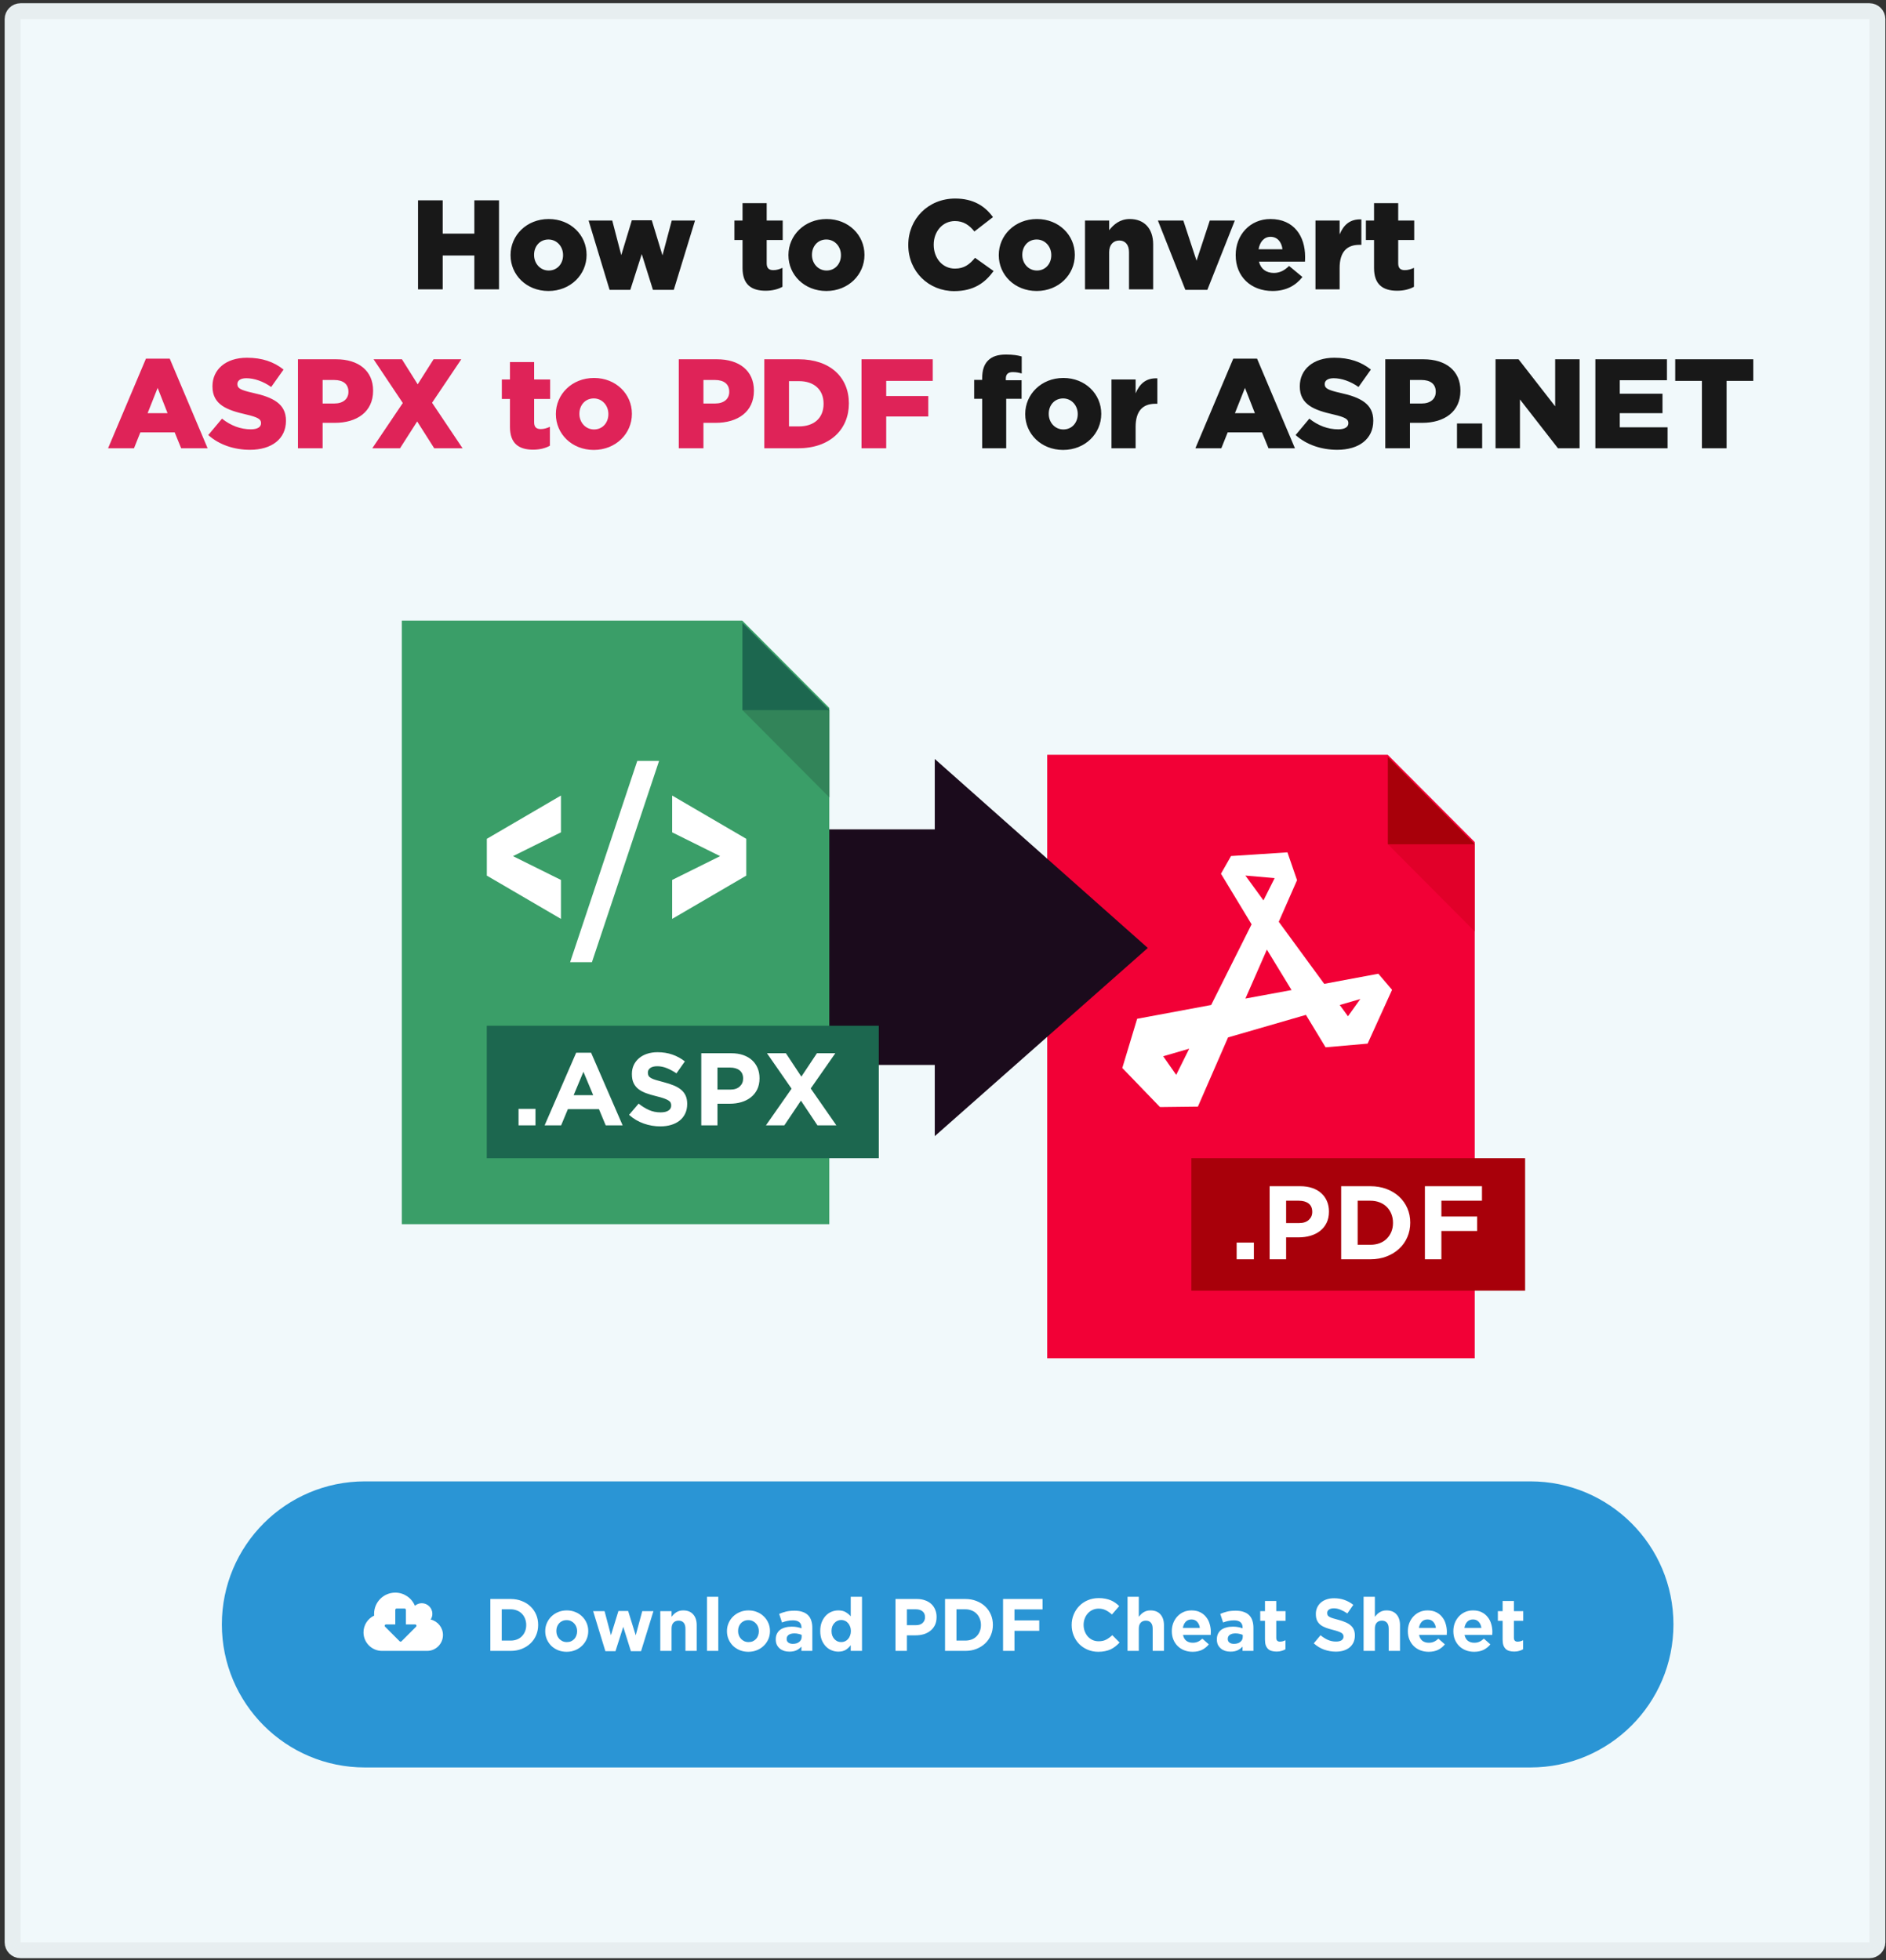
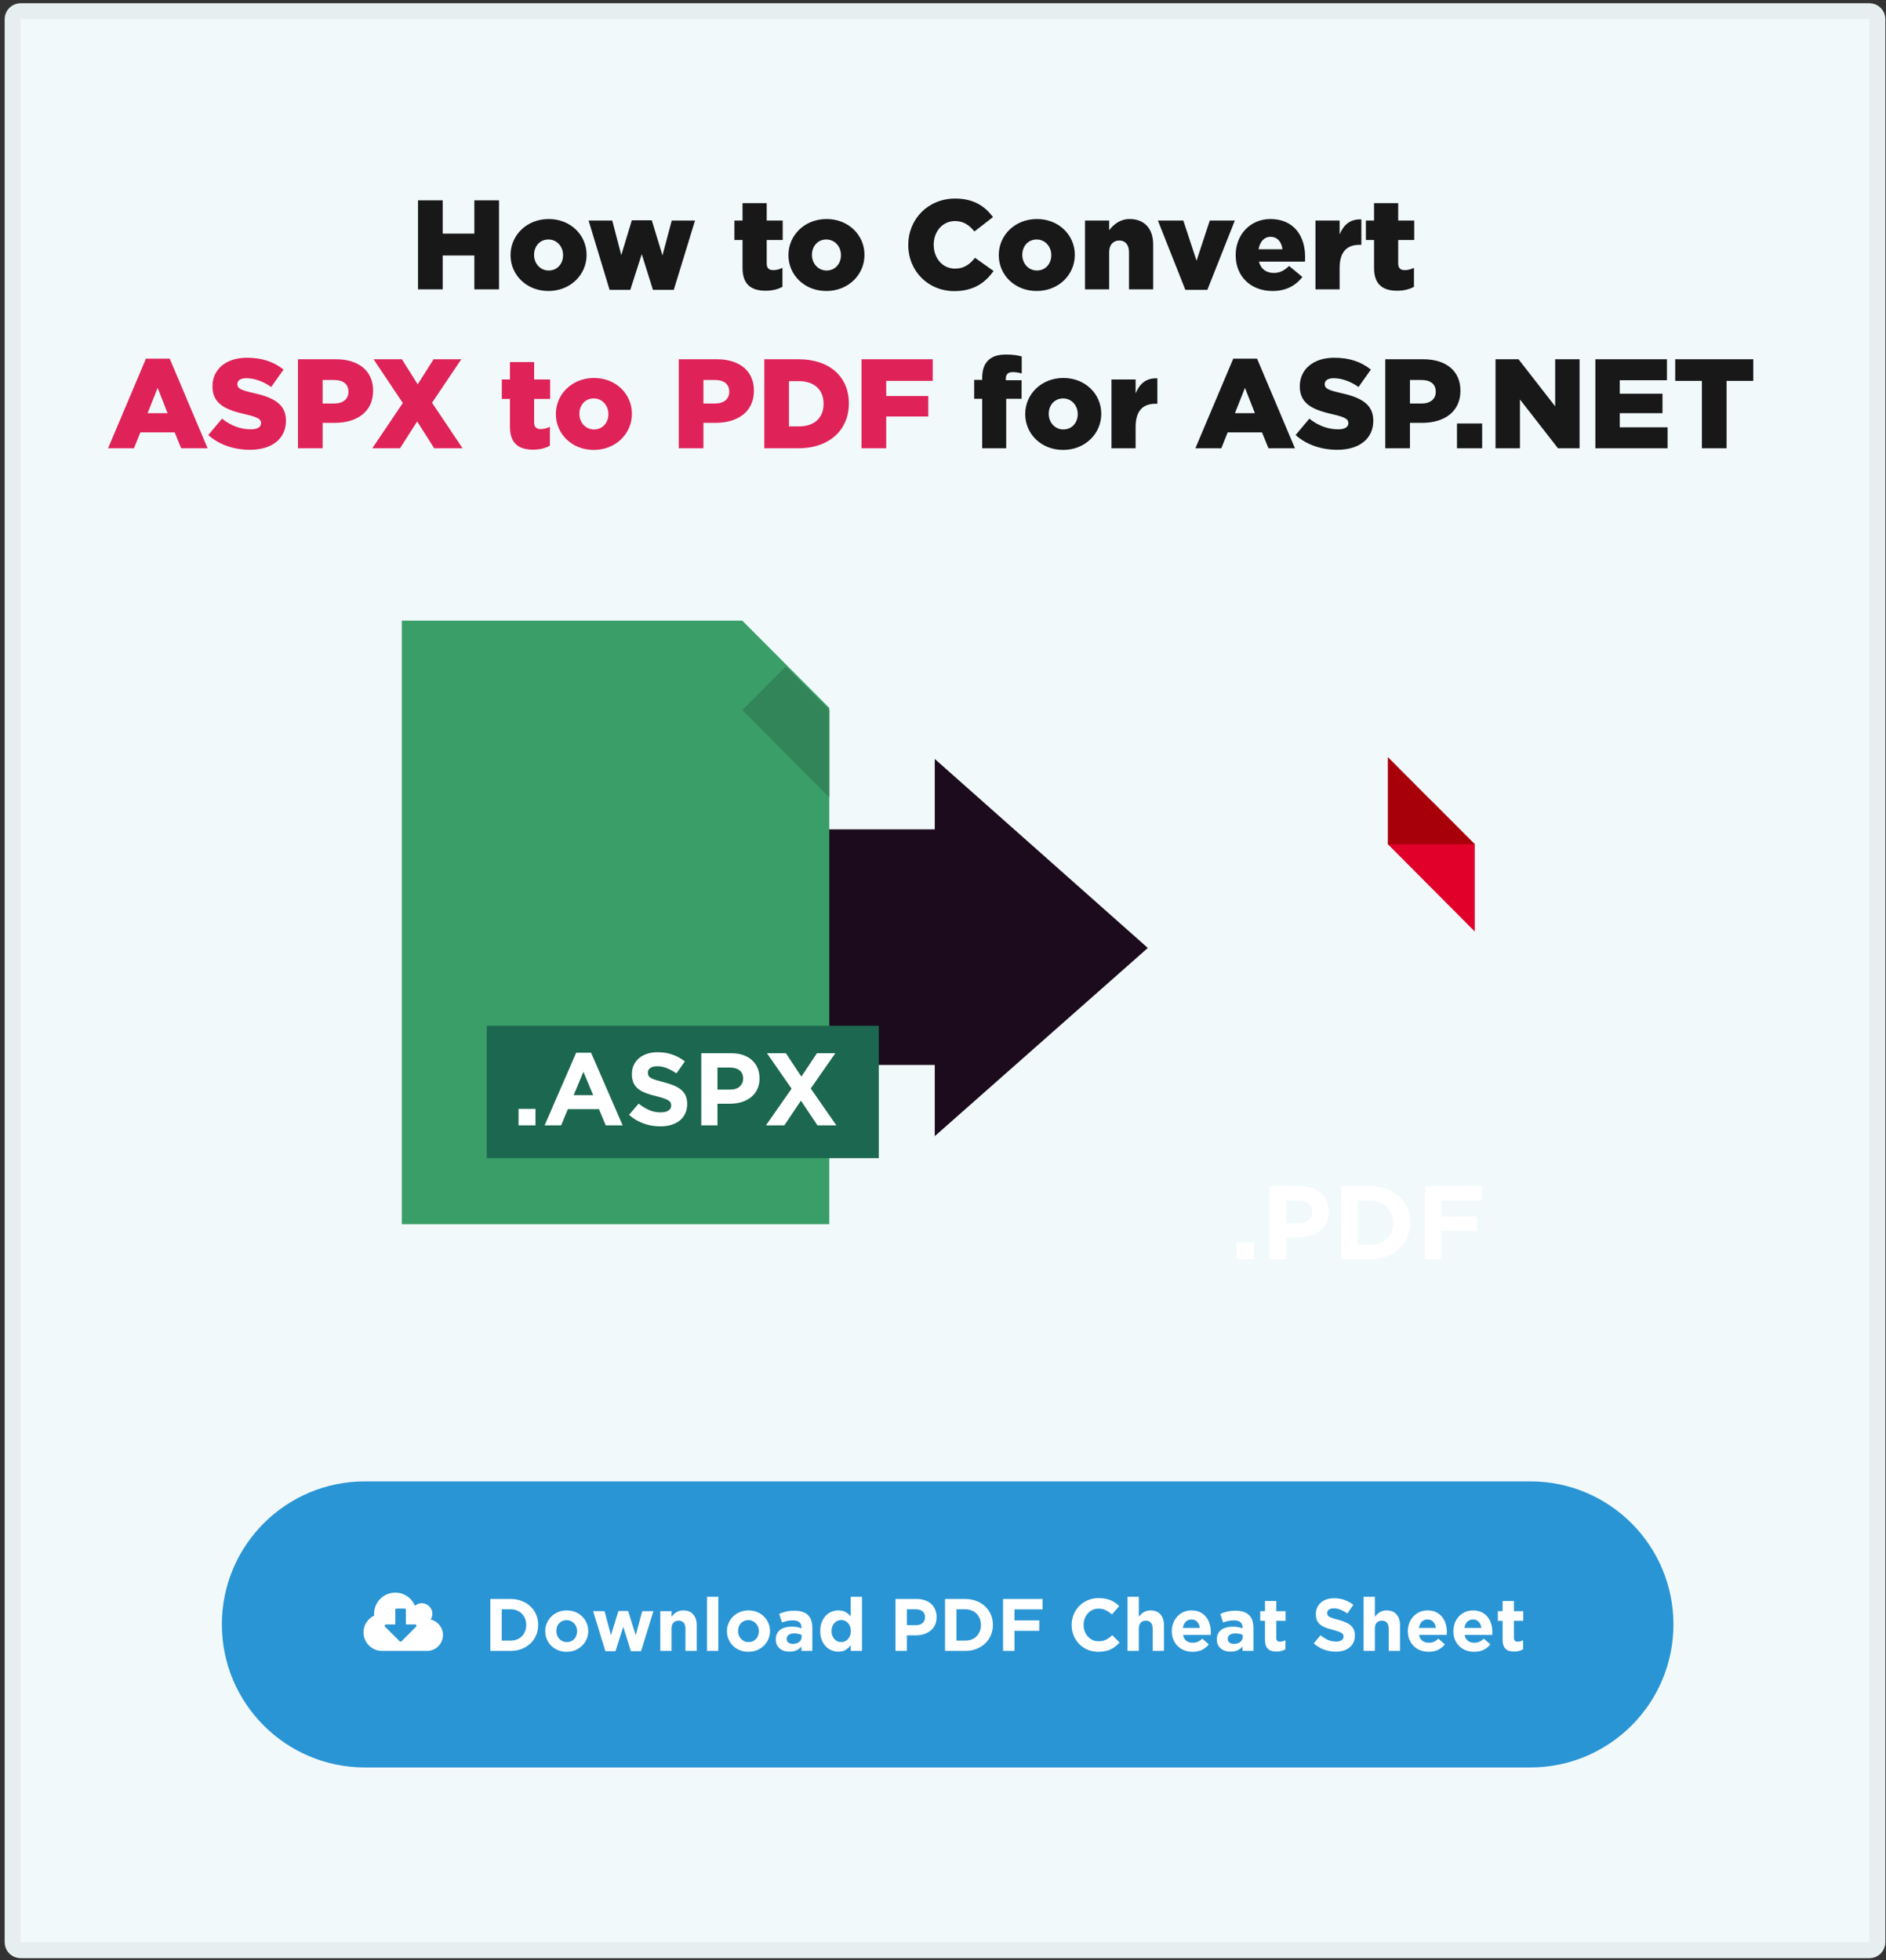
<svg xmlns="http://www.w3.org/2000/svg" width="356" height="370" viewBox="0 0 356 370" fill="none">
  <rect x="0" y="0" width="356" height="370" fill="#333333" stroke="none" />
  <path d="M3.878 2.111C3.05 2.111 2.378 2.783 2.378 3.611V366.612C2.378 367.44 3.05 368.112 3.878 368.112H352.879C353.707 368.112 354.379 367.44 354.379 366.612V3.611C354.379 2.783 353.707 2.111 352.879 2.111H3.878Z" fill="#F1F9FB" stroke="#E7EEF0" stroke-width="3" stroke-linejoin="round" />
  <path d="M68.878 281.113H288.878C302.961 281.113 314.378 292.53 314.378 306.613C314.378 320.696 302.961 332.113 288.878 332.113H68.878C54.795 332.113 43.378 320.696 43.378 306.613C43.378 292.53 54.795 281.113 68.878 281.113Z" fill="#2A95D5" stroke="#2A95D5" stroke-width="3" />
  <path d="M78.614 306.863C78.614 306.933 78.582 306.996 78.535 307.051L75.793 309.793C75.746 309.84 75.676 309.863 75.614 309.863C75.543 309.863 75.481 309.84 75.434 309.793L72.684 307.043C72.637 306.996 72.614 306.926 72.614 306.863C72.614 306.73 72.723 306.613 72.864 306.613H74.614V303.863C74.614 303.73 74.731 303.613 74.864 303.613H76.364C76.496 303.613 76.614 303.73 76.614 303.863V306.613H78.364C78.504 306.613 78.614 306.722 78.614 306.863ZM83.614 308.613C83.614 307.222 82.653 306.012 81.293 305.691C81.504 305.371 81.614 304.996 81.614 304.613C81.614 303.512 80.715 302.613 79.614 302.613C79.137 302.613 78.676 302.785 78.317 303.097C77.699 301.597 76.239 300.613 74.614 300.613C72.403 300.613 70.614 302.402 70.614 304.613C70.614 304.722 70.621 304.832 70.629 304.949C69.403 305.519 68.614 306.754 68.614 308.113C68.614 310.043 70.184 311.613 72.114 311.613H80.614C82.27 311.613 83.614 310.269 83.614 308.613ZM96.375 309.667C96.814 309.667 97.215 309.597 97.579 309.457C97.943 309.317 98.251 309.116 98.503 308.855C98.764 308.594 98.965 308.286 99.105 307.931C99.254 307.576 99.329 307.18 99.329 306.741V306.713C99.329 306.284 99.254 305.887 99.105 305.523C98.965 305.159 98.764 304.846 98.503 304.585C98.251 304.324 97.943 304.123 97.579 303.983C97.215 303.834 96.814 303.759 96.375 303.759H94.709V309.667H96.375ZM92.553 301.813H96.375C97.141 301.813 97.841 301.939 98.475 302.191C99.119 302.434 99.67 302.774 100.127 303.213C100.594 303.652 100.953 304.17 101.205 304.767C101.457 305.355 101.583 305.994 101.583 306.685V306.713C101.583 307.404 101.457 308.048 101.205 308.645C100.953 309.242 100.594 309.76 100.127 310.199C99.67 310.638 99.119 310.983 98.475 311.235C97.841 311.487 97.141 311.613 96.375 311.613H92.553V301.813ZM106.99 309.947C107.298 309.947 107.569 309.896 107.802 309.793C108.045 309.681 108.25 309.532 108.418 309.345C108.586 309.158 108.712 308.944 108.796 308.701C108.89 308.449 108.936 308.183 108.936 307.903V307.875C108.936 307.595 108.89 307.334 108.796 307.091C108.703 306.839 108.568 306.62 108.39 306.433C108.213 306.237 108.003 306.083 107.76 305.971C107.518 305.859 107.252 305.803 106.962 305.803C106.654 305.803 106.379 305.859 106.136 305.971C105.903 306.074 105.702 306.218 105.534 306.405C105.366 306.592 105.236 306.811 105.142 307.063C105.058 307.306 105.016 307.567 105.016 307.847V307.875C105.016 308.155 105.063 308.421 105.156 308.673C105.25 308.916 105.385 309.135 105.562 309.331C105.74 309.518 105.945 309.667 106.178 309.779C106.421 309.891 106.692 309.947 106.99 309.947ZM106.962 311.781C106.384 311.781 105.847 311.683 105.352 311.487C104.858 311.282 104.428 311.006 104.064 310.661C103.71 310.306 103.43 309.896 103.224 309.429C103.019 308.953 102.916 308.444 102.916 307.903V307.875C102.916 307.334 103.019 306.83 103.224 306.363C103.43 305.887 103.714 305.472 104.078 305.117C104.442 304.762 104.872 304.482 105.366 304.277C105.861 304.072 106.402 303.969 106.99 303.969C107.569 303.969 108.106 304.072 108.6 304.277C109.095 304.473 109.52 304.748 109.874 305.103C110.238 305.448 110.523 305.859 110.728 306.335C110.934 306.802 111.036 307.306 111.036 307.847V307.875C111.036 308.416 110.934 308.925 110.728 309.401C110.523 309.868 110.238 310.278 109.874 310.633C109.51 310.988 109.081 311.268 108.586 311.473C108.092 311.678 107.55 311.781 106.962 311.781ZM111.961 304.109H114.117L115.321 308.659L116.735 304.081H118.569L119.997 308.673L121.229 304.109H123.343L121.005 311.669H119.087L117.645 307.063L116.175 311.669H114.271L111.961 304.109ZM124.636 304.109H126.764V305.173C126.885 305.014 127.016 304.865 127.156 304.725C127.305 304.576 127.468 304.445 127.646 304.333C127.823 304.221 128.019 304.132 128.234 304.067C128.448 304.002 128.691 303.969 128.962 303.969C129.774 303.969 130.399 304.216 130.838 304.711C131.286 305.206 131.51 305.887 131.51 306.755V311.613H129.382V307.427C129.382 306.923 129.27 306.545 129.046 306.293C128.822 306.032 128.504 305.901 128.094 305.901C127.683 305.901 127.356 306.032 127.114 306.293C126.88 306.545 126.764 306.923 126.764 307.427V311.613H124.636V304.109ZM133.456 301.393H135.584V311.613H133.456V301.393ZM141.293 309.947C141.601 309.947 141.872 309.896 142.105 309.793C142.348 309.681 142.553 309.532 142.721 309.345C142.889 309.158 143.015 308.944 143.099 308.701C143.192 308.449 143.239 308.183 143.239 307.903V307.875C143.239 307.595 143.192 307.334 143.099 307.091C143.006 306.839 142.87 306.62 142.693 306.433C142.516 306.237 142.306 306.083 142.063 305.971C141.82 305.859 141.554 305.803 141.265 305.803C140.957 305.803 140.682 305.859 140.439 305.971C140.206 306.074 140.005 306.218 139.837 306.405C139.669 306.592 139.538 306.811 139.445 307.063C139.361 307.306 139.319 307.567 139.319 307.847V307.875C139.319 308.155 139.366 308.421 139.459 308.673C139.552 308.916 139.688 309.135 139.865 309.331C140.042 309.518 140.248 309.667 140.481 309.779C140.724 309.891 140.994 309.947 141.293 309.947ZM141.265 311.781C140.686 311.781 140.15 311.683 139.655 311.487C139.16 311.282 138.731 311.006 138.367 310.661C138.012 310.306 137.732 309.896 137.527 309.429C137.322 308.953 137.219 308.444 137.219 307.903V307.875C137.219 307.334 137.322 306.83 137.527 306.363C137.732 305.887 138.017 305.472 138.381 305.117C138.745 304.762 139.174 304.482 139.669 304.277C140.164 304.072 140.705 303.969 141.293 303.969C141.872 303.969 142.408 304.072 142.903 304.277C143.398 304.473 143.822 304.748 144.177 305.103C144.541 305.448 144.826 305.859 145.031 306.335C145.236 306.802 145.339 307.306 145.339 307.847V307.875C145.339 308.416 145.236 308.925 145.031 309.401C144.826 309.868 144.541 310.278 144.177 310.633C143.813 310.988 143.384 311.268 142.889 311.473C142.394 311.678 141.853 311.781 141.265 311.781ZM149.652 310.283C150.156 310.283 150.557 310.162 150.856 309.919C151.164 309.676 151.318 309.359 151.318 308.967V308.589C151.131 308.505 150.921 308.44 150.688 308.393C150.464 308.337 150.221 308.309 149.96 308.309C149.503 308.309 149.143 308.398 148.882 308.575C148.621 308.752 148.49 309.009 148.49 309.345V309.373C148.49 309.662 148.597 309.886 148.812 310.045C149.027 310.204 149.307 310.283 149.652 310.283ZM149.008 311.753C148.653 311.753 148.317 311.706 148 311.613C147.692 311.51 147.421 311.361 147.188 311.165C146.955 310.969 146.768 310.731 146.628 310.451C146.497 310.162 146.432 309.83 146.432 309.457V309.429C146.432 309.018 146.507 308.664 146.656 308.365C146.805 308.066 147.011 307.819 147.272 307.623C147.543 307.427 147.86 307.282 148.224 307.189C148.597 307.086 149.008 307.035 149.456 307.035C149.839 307.035 150.17 307.063 150.45 307.119C150.739 307.175 151.019 307.25 151.29 307.343V307.217C151.29 306.769 151.155 306.428 150.884 306.195C150.613 305.962 150.212 305.845 149.68 305.845C149.269 305.845 148.905 305.882 148.588 305.957C148.28 306.022 147.953 306.12 147.608 306.251L147.076 304.627C147.487 304.45 147.916 304.305 148.364 304.193C148.812 304.081 149.353 304.025 149.988 304.025C150.576 304.025 151.075 304.1 151.486 304.249C151.906 304.389 152.251 304.594 152.522 304.865C152.802 305.145 153.007 305.49 153.138 305.901C153.269 306.302 153.334 306.755 153.334 307.259V311.613H151.276V310.801C151.015 311.09 150.702 311.324 150.338 311.501C149.974 311.669 149.531 311.753 149.008 311.753ZM158.791 309.947C159.043 309.947 159.276 309.9 159.491 309.807C159.715 309.704 159.906 309.564 160.065 309.387C160.233 309.2 160.364 308.981 160.457 308.729C160.56 308.468 160.611 308.183 160.611 307.875V307.847C160.611 307.539 160.56 307.259 160.457 307.007C160.364 306.746 160.233 306.526 160.065 306.349C159.906 306.162 159.715 306.022 159.491 305.929C159.276 305.826 159.043 305.775 158.791 305.775C158.539 305.775 158.301 305.826 158.077 305.929C157.862 306.022 157.671 306.162 157.503 306.349C157.335 306.526 157.2 306.741 157.097 306.993C157.004 307.245 156.957 307.53 156.957 307.847V307.875C156.957 308.183 157.004 308.468 157.097 308.729C157.2 308.981 157.335 309.2 157.503 309.387C157.671 309.564 157.862 309.704 158.077 309.807C158.301 309.9 158.539 309.947 158.791 309.947ZM158.245 311.753C157.806 311.753 157.382 311.669 156.971 311.501C156.56 311.333 156.196 311.086 155.879 310.759C155.562 310.423 155.305 310.017 155.109 309.541C154.922 309.056 154.829 308.5 154.829 307.875V307.847C154.829 307.222 154.922 306.671 155.109 306.195C155.305 305.71 155.557 305.304 155.865 304.977C156.182 304.641 156.546 304.389 156.957 304.221C157.368 304.053 157.797 303.969 158.245 303.969C158.814 303.969 159.281 304.081 159.645 304.305C160.018 304.529 160.331 304.79 160.583 305.089V301.393H162.711V311.613H160.583V310.535C160.322 310.89 160.004 311.184 159.631 311.417C159.267 311.641 158.805 311.753 158.245 311.753ZM172.898 306.755C173.439 306.755 173.859 306.615 174.158 306.335C174.456 306.046 174.606 305.691 174.606 305.271V305.243C174.606 304.758 174.447 304.389 174.13 304.137C173.822 303.885 173.397 303.759 172.856 303.759H171.19V306.755H172.898ZM169.034 301.813H173.038C173.626 301.813 174.148 301.897 174.606 302.065C175.072 302.224 175.464 302.452 175.782 302.751C176.108 303.05 176.356 303.409 176.524 303.829C176.701 304.24 176.79 304.697 176.79 305.201V305.229C176.79 305.798 176.687 306.298 176.482 306.727C176.276 307.156 175.992 307.516 175.628 307.805C175.273 308.094 174.853 308.314 174.368 308.463C173.892 308.603 173.378 308.673 172.828 308.673H171.19V311.613H169.034V301.813ZM182.207 309.667C182.646 309.667 183.047 309.597 183.411 309.457C183.775 309.317 184.083 309.116 184.335 308.855C184.597 308.594 184.797 308.286 184.937 307.931C185.087 307.576 185.161 307.18 185.161 306.741V306.713C185.161 306.284 185.087 305.887 184.937 305.523C184.797 305.159 184.597 304.846 184.335 304.585C184.083 304.324 183.775 304.123 183.411 303.983C183.047 303.834 182.646 303.759 182.207 303.759H180.541V309.667H182.207ZM178.385 301.813H182.207C182.973 301.813 183.673 301.939 184.307 302.191C184.951 302.434 185.502 302.774 185.959 303.213C186.426 303.652 186.785 304.17 187.037 304.767C187.289 305.355 187.415 305.994 187.415 306.685V306.713C187.415 307.404 187.289 308.048 187.037 308.645C186.785 309.242 186.426 309.76 185.959 310.199C185.502 310.638 184.951 310.983 184.307 311.235C183.673 311.487 182.973 311.613 182.207 311.613H178.385V301.813ZM189.336 301.813H196.798V303.773H191.492V305.859H196.168V307.819H191.492V311.613H189.336V301.813ZM207.313 311.781C206.594 311.781 205.927 311.65 205.311 311.389C204.695 311.128 204.163 310.773 203.715 310.325C203.267 309.868 202.917 309.331 202.665 308.715C202.413 308.099 202.287 307.441 202.287 306.741V306.713C202.287 306.013 202.413 305.36 202.665 304.753C202.917 304.137 203.267 303.6 203.715 303.143C204.163 302.676 204.7 302.312 205.325 302.051C205.95 301.78 206.641 301.645 207.397 301.645C207.854 301.645 208.27 301.682 208.643 301.757C209.026 301.832 209.371 301.934 209.679 302.065C209.987 302.196 210.272 302.354 210.533 302.541C210.794 302.728 211.037 302.933 211.261 303.157L209.889 304.739C209.506 304.394 209.114 304.123 208.713 303.927C208.321 303.731 207.878 303.633 207.383 303.633C206.972 303.633 206.59 303.712 206.235 303.871C205.89 304.03 205.591 304.249 205.339 304.529C205.087 304.809 204.891 305.136 204.751 305.509C204.611 305.873 204.541 306.265 204.541 306.685V306.713C204.541 307.133 204.611 307.53 204.751 307.903C204.891 308.276 205.082 308.603 205.325 308.883C205.577 309.163 205.876 309.387 206.221 309.555C206.576 309.714 206.963 309.793 207.383 309.793C207.943 309.793 208.414 309.69 208.797 309.485C209.189 309.28 209.576 309 209.959 308.645L211.331 310.031C211.079 310.302 210.818 310.544 210.547 310.759C210.276 310.974 209.978 311.16 209.651 311.319C209.334 311.468 208.984 311.58 208.601 311.655C208.218 311.739 207.789 311.781 207.313 311.781ZM212.833 301.393H214.961V305.173C215.082 305.014 215.213 304.865 215.353 304.725C215.502 304.576 215.666 304.445 215.843 304.333C216.02 304.221 216.216 304.132 216.431 304.067C216.646 304.002 216.888 303.969 217.159 303.969C217.971 303.969 218.596 304.216 219.035 304.711C219.483 305.206 219.707 305.887 219.707 306.755V311.613H217.579V307.427C217.579 306.923 217.467 306.545 217.243 306.293C217.019 306.032 216.702 305.901 216.291 305.901C215.88 305.901 215.554 306.032 215.311 306.293C215.078 306.545 214.961 306.923 214.961 307.427V311.613H212.833V301.393ZM226.484 307.273C226.418 306.797 226.25 306.414 225.98 306.125C225.709 305.826 225.35 305.677 224.902 305.677C224.454 305.677 224.09 305.822 223.81 306.111C223.539 306.4 223.362 306.788 223.278 307.273H226.484ZM225.112 311.781C224.552 311.781 224.029 311.688 223.544 311.501C223.068 311.314 222.652 311.048 222.298 310.703C221.952 310.358 221.682 309.952 221.486 309.485C221.29 309.009 221.192 308.482 221.192 307.903V307.875C221.192 307.343 221.28 306.839 221.458 306.363C221.644 305.887 221.901 305.472 222.228 305.117C222.554 304.762 222.942 304.482 223.39 304.277C223.847 304.072 224.351 303.969 224.902 303.969C225.527 303.969 226.068 304.081 226.526 304.305C226.983 304.529 227.361 304.832 227.66 305.215C227.968 305.588 228.192 306.022 228.332 306.517C228.481 307.002 228.556 307.511 228.556 308.043C228.556 308.127 228.551 308.216 228.542 308.309C228.542 308.402 228.537 308.5 228.528 308.603H223.306C223.408 309.088 223.618 309.457 223.936 309.709C224.262 309.952 224.664 310.073 225.14 310.073C225.494 310.073 225.812 310.012 226.092 309.891C226.372 309.77 226.661 309.574 226.96 309.303L228.178 310.381C227.823 310.82 227.394 311.165 226.89 311.417C226.386 311.66 225.793 311.781 225.112 311.781ZM232.914 310.283C233.418 310.283 233.819 310.162 234.118 309.919C234.426 309.676 234.58 309.359 234.58 308.967V308.589C234.393 308.505 234.183 308.44 233.95 308.393C233.726 308.337 233.483 308.309 233.222 308.309C232.764 308.309 232.405 308.398 232.144 308.575C231.882 308.752 231.752 309.009 231.752 309.345V309.373C231.752 309.662 231.859 309.886 232.074 310.045C232.288 310.204 232.568 310.283 232.914 310.283ZM232.27 311.753C231.915 311.753 231.579 311.706 231.262 311.613C230.954 311.51 230.683 311.361 230.45 311.165C230.216 310.969 230.03 310.731 229.89 310.451C229.759 310.162 229.694 309.83 229.694 309.457V309.429C229.694 309.018 229.768 308.664 229.918 308.365C230.067 308.066 230.272 307.819 230.534 307.623C230.804 307.427 231.122 307.282 231.486 307.189C231.859 307.086 232.27 307.035 232.718 307.035C233.1 307.035 233.432 307.063 233.712 307.119C234.001 307.175 234.281 307.25 234.552 307.343V307.217C234.552 306.769 234.416 306.428 234.146 306.195C233.875 305.962 233.474 305.845 232.942 305.845C232.531 305.845 232.167 305.882 231.85 305.957C231.542 306.022 231.215 306.12 230.87 306.251L230.338 304.627C230.748 304.45 231.178 304.305 231.626 304.193C232.074 304.081 232.615 304.025 233.25 304.025C233.838 304.025 234.337 304.1 234.748 304.249C235.168 304.389 235.513 304.594 235.784 304.865C236.064 305.145 236.269 305.49 236.4 305.901C236.53 306.302 236.596 306.755 236.596 307.259V311.613H234.538V310.801C234.276 311.09 233.964 311.324 233.6 311.501C233.236 311.669 232.792 311.753 232.27 311.753ZM240.961 311.739C240.634 311.739 240.335 311.702 240.065 311.627C239.803 311.562 239.575 311.44 239.379 311.263C239.192 311.086 239.043 310.857 238.931 310.577C238.828 310.288 238.777 309.924 238.777 309.485V305.929H237.881V304.109H238.777V302.191H240.905V304.109H242.669V305.929H240.905V309.135C240.905 309.62 241.133 309.863 241.591 309.863C241.964 309.863 242.314 309.774 242.641 309.597V311.305C242.417 311.436 242.169 311.538 241.899 311.613C241.628 311.697 241.315 311.739 240.961 311.739ZM252.145 311.753C251.398 311.753 250.665 311.627 249.947 311.375C249.228 311.114 248.575 310.717 247.987 310.185L249.261 308.659C249.709 309.023 250.166 309.312 250.633 309.527C251.109 309.742 251.627 309.849 252.187 309.849C252.635 309.849 252.98 309.77 253.223 309.611C253.475 309.443 253.601 309.214 253.601 308.925V308.897C253.601 308.757 253.573 308.636 253.517 308.533C253.47 308.421 253.372 308.318 253.223 308.225C253.083 308.132 252.882 308.038 252.621 307.945C252.369 307.852 252.037 307.754 251.627 307.651C251.132 307.53 250.684 307.394 250.283 307.245C249.881 307.096 249.541 306.914 249.261 306.699C248.981 306.475 248.761 306.2 248.603 305.873C248.453 305.546 248.379 305.14 248.379 304.655V304.627C248.379 304.179 248.463 303.778 248.631 303.423C248.799 303.059 249.032 302.746 249.331 302.485C249.639 302.224 250.003 302.023 250.423 301.883C250.843 301.743 251.305 301.673 251.809 301.673C252.527 301.673 253.185 301.78 253.783 301.995C254.389 302.21 254.945 302.518 255.449 302.919L254.329 304.543C253.89 304.244 253.461 304.011 253.041 303.843C252.621 303.666 252.201 303.577 251.781 303.577C251.361 303.577 251.043 303.661 250.829 303.829C250.623 303.988 250.521 304.188 250.521 304.431V304.459C250.521 304.618 250.549 304.758 250.605 304.879C250.67 304.991 250.782 305.094 250.941 305.187C251.099 305.28 251.314 305.369 251.585 305.453C251.865 305.537 252.215 305.635 252.635 305.747C253.129 305.878 253.568 306.027 253.951 306.195C254.343 306.354 254.669 306.55 254.931 306.783C255.201 307.007 255.402 307.273 255.533 307.581C255.673 307.889 255.743 308.258 255.743 308.687V308.715C255.743 309.2 255.654 309.634 255.477 310.017C255.299 310.39 255.052 310.708 254.735 310.969C254.417 311.221 254.039 311.417 253.601 311.557C253.162 311.688 252.677 311.753 252.145 311.753ZM257.39 301.393H259.518V305.173C259.639 305.014 259.77 304.865 259.91 304.725C260.059 304.576 260.222 304.445 260.4 304.333C260.577 304.221 260.773 304.132 260.988 304.067C261.202 304.002 261.445 303.969 261.716 303.969C262.528 303.969 263.153 304.216 263.592 304.711C264.04 305.206 264.264 305.887 264.264 306.755V311.613H262.136V307.427C262.136 306.923 262.024 306.545 261.8 306.293C261.576 306.032 261.258 305.901 260.848 305.901C260.437 305.901 260.11 306.032 259.868 306.293C259.634 306.545 259.518 306.923 259.518 307.427V311.613H257.39V301.393ZM271.04 307.273C270.975 306.797 270.807 306.414 270.536 306.125C270.266 305.826 269.906 305.677 269.458 305.677C269.01 305.677 268.646 305.822 268.366 306.111C268.096 306.4 267.918 306.788 267.834 307.273H271.04ZM269.668 311.781C269.108 311.781 268.586 311.688 268.1 311.501C267.624 311.314 267.209 311.048 266.854 310.703C266.509 310.358 266.238 309.952 266.042 309.485C265.846 309.009 265.748 308.482 265.748 307.903V307.875C265.748 307.343 265.837 306.839 266.014 306.363C266.201 305.887 266.458 305.472 266.784 305.117C267.111 304.762 267.498 304.482 267.946 304.277C268.404 304.072 268.908 303.969 269.458 303.969C270.084 303.969 270.625 304.081 271.082 304.305C271.54 304.529 271.918 304.832 272.216 305.215C272.524 305.588 272.748 306.022 272.888 306.517C273.038 307.002 273.112 307.511 273.112 308.043C273.112 308.127 273.108 308.216 273.098 308.309C273.098 308.402 273.094 308.5 273.084 308.603H267.862C267.965 309.088 268.175 309.457 268.492 309.709C268.819 309.952 269.22 310.073 269.696 310.073C270.051 310.073 270.368 310.012 270.648 309.891C270.928 309.77 271.218 309.574 271.516 309.303L272.734 310.381C272.38 310.82 271.95 311.165 271.446 311.417C270.942 311.66 270.35 311.781 269.668 311.781ZM279.626 307.273C279.561 306.797 279.393 306.414 279.122 306.125C278.852 305.826 278.492 305.677 278.044 305.677C277.596 305.677 277.232 305.822 276.952 306.111C276.682 306.4 276.504 306.788 276.42 307.273H279.626ZM278.254 311.781C277.694 311.781 277.172 311.688 276.686 311.501C276.21 311.314 275.795 311.048 275.44 310.703C275.095 310.358 274.824 309.952 274.628 309.485C274.432 309.009 274.334 308.482 274.334 307.903V307.875C274.334 307.343 274.423 306.839 274.6 306.363C274.787 305.887 275.044 305.472 275.37 305.117C275.697 304.762 276.084 304.482 276.532 304.277C276.99 304.072 277.494 303.969 278.044 303.969C278.67 303.969 279.211 304.081 279.668 304.305C280.126 304.529 280.504 304.832 280.802 305.215C281.11 305.588 281.334 306.022 281.474 306.517C281.624 307.002 281.698 307.511 281.698 308.043C281.698 308.127 281.694 308.216 281.684 308.309C281.684 308.402 281.68 308.5 281.67 308.603H276.448C276.551 309.088 276.761 309.457 277.078 309.709C277.405 309.952 277.806 310.073 278.282 310.073C278.637 310.073 278.954 310.012 279.234 309.891C279.514 309.77 279.804 309.574 280.102 309.303L281.32 310.381C280.966 310.82 280.536 311.165 280.032 311.417C279.528 311.66 278.936 311.781 278.254 311.781ZM285.818 311.739C285.492 311.739 285.193 311.702 284.922 311.627C284.661 311.562 284.432 311.44 284.236 311.263C284.05 311.086 283.9 310.857 283.788 310.577C283.686 310.288 283.634 309.924 283.634 309.485V305.929H282.738V304.109H283.634V302.191H285.762V304.109H287.526V305.929H285.762V309.135C285.762 309.62 285.991 309.863 286.448 309.863C286.822 309.863 287.172 309.774 287.498 309.597V311.305C287.274 311.436 287.027 311.538 286.756 311.613C286.486 311.697 286.173 311.739 285.818 311.739Z" fill="white" />
  <path d="M78.906 54.613H83.562V48.229H89.538V54.613H94.194V37.813H89.538V44.101H83.562V37.813H78.906V54.613ZM103.523 54.925C107.699 54.925 110.723 51.829 110.723 48.133V48.085C110.723 44.389 107.723 41.341 103.571 41.341C99.395 41.341 96.371 44.437 96.371 48.133V48.181C96.371 51.877 99.371 54.925 103.523 54.925ZM103.571 51.061C101.963 51.061 100.811 49.717 100.811 48.133V48.085C100.811 46.525 101.867 45.205 103.523 45.205C105.131 45.205 106.283 46.549 106.283 48.133V48.181C106.283 49.741 105.227 51.061 103.571 51.061ZM115.064 54.709H118.976L121.136 47.965L123.248 54.709H127.184L131.192 41.629H126.8L125.048 48.205L123.032 41.581H119.264L117.272 48.157L115.568 41.629H111.104L115.064 54.709ZM144.528 54.877C145.8 54.877 146.88 54.589 147.696 54.133V50.557C147.144 50.821 146.568 50.989 145.968 50.989C145.128 50.989 144.72 50.605 144.72 49.693V45.301H147.744V41.629H144.72V38.341H140.16V41.629H138.624V45.301H140.16V50.581C140.16 53.677 141.792 54.877 144.528 54.877ZM155.977 54.925C160.153 54.925 163.177 51.829 163.177 48.133V48.085C163.177 44.389 160.177 41.341 156.025 41.341C151.849 41.341 148.825 44.437 148.825 48.133V48.181C148.825 51.877 151.825 54.925 155.977 54.925ZM156.025 51.061C154.417 51.061 153.265 49.717 153.265 48.133V48.085C153.265 46.525 154.321 45.205 155.977 45.205C157.585 45.205 158.737 46.549 158.737 48.133V48.181C158.737 49.741 157.681 51.061 156.025 51.061ZM180.111 54.949C183.831 54.949 185.967 53.341 187.551 51.157L184.047 48.661C183.039 49.885 182.007 50.701 180.255 50.701C177.903 50.701 176.247 48.733 176.247 46.213V46.165C176.247 43.717 177.903 41.725 180.255 41.725C181.863 41.725 182.967 42.493 183.927 43.693L187.431 40.981C185.943 38.917 183.735 37.477 180.303 37.477C175.215 37.477 171.447 41.317 171.447 46.213V46.261C171.447 51.277 175.311 54.949 180.111 54.949ZM195.68 54.925C199.856 54.925 202.88 51.829 202.88 48.133V48.085C202.88 44.389 199.88 41.341 195.728 41.341C191.552 41.341 188.528 44.437 188.528 48.133V48.181C188.528 51.877 191.528 54.925 195.68 54.925ZM195.728 51.061C194.12 51.061 192.968 49.717 192.968 48.133V48.085C192.968 46.525 194.024 45.205 195.68 45.205C197.288 45.205 198.44 46.549 198.44 48.133V48.181C198.44 49.741 197.384 51.061 195.728 51.061ZM204.806 54.613H209.366V47.581C209.366 46.165 210.182 45.397 211.286 45.397C212.366 45.397 213.11 46.165 213.11 47.581V54.613H217.67V46.117C217.67 43.165 216.014 41.341 213.254 41.341C211.406 41.341 210.206 42.373 209.366 43.453V41.629H204.806V54.613ZM223.748 54.709H227.9L233.084 41.629H228.356L225.86 49.213L223.364 41.629H218.564L223.748 54.709ZM240.206 54.925C242.798 54.925 244.598 53.869 245.846 52.285L243.326 50.197C242.39 51.109 241.526 51.517 240.446 51.517C239.03 51.517 237.998 50.797 237.638 49.381H246.326C246.35 49.069 246.35 48.733 246.35 48.445C246.35 44.629 244.286 41.341 239.798 41.341C235.958 41.341 233.246 44.341 233.246 48.133V48.181C233.246 52.213 236.126 54.925 240.206 54.925ZM237.566 47.053C237.806 45.637 238.622 44.701 239.822 44.701C241.07 44.701 241.91 45.613 242.078 47.053H237.566ZM248.306 54.613H252.866V50.581C252.866 47.581 254.21 46.213 256.586 46.213H256.97V41.413C254.81 41.317 253.61 42.469 252.866 44.245V41.629H248.306V54.613ZM263.731 54.877C265.003 54.877 266.083 54.589 266.899 54.133V50.557C266.347 50.821 265.771 50.989 265.171 50.989C264.331 50.989 263.923 50.605 263.923 49.693V45.301H266.947V41.629H263.923V38.341H259.363V41.629H257.827V45.301H259.363V50.581C259.363 53.677 260.995 54.877 263.731 54.877ZM185.395 84.613H189.931V75.277H192.835V71.773H189.859V71.461C189.859 70.621 190.315 70.237 191.155 70.237C191.803 70.237 192.331 70.333 192.859 70.501V67.285C192.139 67.069 191.275 66.925 189.883 66.925C188.347 66.925 187.291 67.261 186.499 68.053C185.731 68.821 185.395 69.925 185.395 71.413V71.701H183.883V75.277H185.395V84.613ZM200.672 84.925C204.848 84.925 207.872 81.829 207.872 78.133V78.085C207.872 74.389 204.872 71.341 200.72 71.341C196.544 71.341 193.52 74.437 193.52 78.133V78.181C193.52 81.877 196.52 84.925 200.672 84.925ZM200.72 81.061C199.112 81.061 197.96 79.717 197.96 78.133V78.085C197.96 76.525 199.016 75.205 200.672 75.205C202.28 75.205 203.432 76.549 203.432 78.133V78.181C203.432 79.741 202.376 81.061 200.72 81.061ZM209.798 84.613H214.358V80.581C214.358 77.581 215.702 76.213 218.078 76.213H218.462V71.413C216.302 71.317 215.102 72.469 214.358 74.245V71.629H209.798V84.613ZM225.64 84.613H230.536L231.736 81.613H238.216L239.44 84.613H244.432L237.28 67.693H232.792L225.64 84.613ZM233.104 77.989L235 73.213L236.872 77.989H233.104ZM252.428 84.901C256.508 84.901 259.22 82.861 259.22 79.429V79.381C259.22 76.237 256.82 74.989 252.956 74.149C250.628 73.621 250.052 73.285 250.052 72.517V72.469C250.052 71.869 250.604 71.389 251.732 71.389C253.22 71.389 254.9 71.965 256.436 73.045L258.764 69.757C256.94 68.293 254.708 67.525 251.852 67.525C247.82 67.525 245.348 69.781 245.348 72.901V72.949C245.348 76.405 248.108 77.413 251.684 78.229C253.964 78.757 254.516 79.141 254.516 79.837V79.885C254.516 80.605 253.844 81.037 252.596 81.037C250.652 81.037 248.804 80.341 247.148 79.021L244.556 82.117C246.62 83.965 249.452 84.901 252.428 84.901ZM261.484 84.613H266.14V79.813H268.444C272.62 79.813 275.668 77.725 275.668 73.765V73.717C275.668 69.997 272.932 67.813 268.684 67.813H261.484V84.613ZM266.14 76.165V71.725H268.324C270.004 71.725 271.012 72.493 271.012 73.933V73.981C271.012 75.301 270.004 76.165 268.348 76.165H266.14ZM275.02 84.613H279.772V79.933H275.02V84.613ZM282.296 84.613H286.904V75.397L294.08 84.613H298.16V67.813H293.552V76.693L286.64 67.813H282.296V84.613ZM301.14 84.613H314.772V80.653H305.748V77.989H313.812V74.317H305.748V71.773H314.652V67.813H301.14V84.613ZM321.252 84.613H325.908V71.893H330.948V67.813H316.212V71.893H321.252V84.613Z" fill="#181818" />
  <path d="M20.398 84.613H25.294L26.494 81.613H32.974L34.198 84.613H39.19L32.038 67.693H27.55L20.398 84.613ZM27.862 77.989L29.758 73.213L31.63 77.989H27.862ZM47.185 84.901C51.265 84.901 53.977 82.861 53.977 79.429V79.381C53.977 76.237 51.577 74.989 47.713 74.149C45.385 73.621 44.809 73.285 44.809 72.517V72.469C44.809 71.869 45.361 71.389 46.489 71.389C47.977 71.389 49.657 71.965 51.193 73.045L53.521 69.757C51.697 68.293 49.465 67.525 46.609 67.525C42.577 67.525 40.105 69.781 40.105 72.901V72.949C40.105 76.405 42.865 77.413 46.441 78.229C48.721 78.757 49.273 79.141 49.273 79.837V79.885C49.273 80.605 48.601 81.037 47.353 81.037C45.409 81.037 43.561 80.341 41.905 79.021L39.313 82.117C41.377 83.965 44.209 84.901 47.185 84.901ZM56.242 84.613H60.898V79.813H63.202C67.378 79.813 70.426 77.725 70.426 73.765V73.717C70.426 69.997 67.69 67.813 63.442 67.813H56.242V84.613ZM60.898 76.165V71.725H63.082C64.762 71.725 65.77 72.493 65.77 73.933V73.981C65.77 75.301 64.762 76.165 63.106 76.165H60.898ZM70.275 84.613H75.507L78.747 79.549L81.963 84.613H87.315L81.555 76.021L87.075 67.813H81.843L78.843 72.541L75.867 67.813H70.515L76.035 76.069L70.275 84.613ZM100.63 84.877C101.902 84.877 102.982 84.589 103.798 84.133V80.557C103.246 80.821 102.67 80.989 102.07 80.989C101.23 80.989 100.822 80.605 100.822 79.693V75.301H103.846V71.629H100.822V68.341H96.262V71.629H94.726V75.301H96.262V80.581C96.262 83.677 97.894 84.877 100.63 84.877ZM112.078 84.925C116.254 84.925 119.278 81.829 119.278 78.133V78.085C119.278 74.389 116.278 71.341 112.126 71.341C107.95 71.341 104.926 74.437 104.926 78.133V78.181C104.926 81.877 107.926 84.925 112.078 84.925ZM112.126 81.061C110.518 81.061 109.366 79.717 109.366 78.133V78.085C109.366 76.525 110.422 75.205 112.078 75.205C113.686 75.205 114.838 76.549 114.838 78.133V78.181C114.838 79.741 113.782 81.061 112.126 81.061ZM128.124 84.613H132.78V79.813H135.084C139.26 79.813 142.308 77.725 142.308 73.765V73.717C142.308 69.997 139.572 67.813 135.324 67.813H128.124V84.613ZM132.78 76.165V71.725H134.964C136.644 71.725 137.652 72.493 137.652 73.933V73.981C137.652 75.301 136.644 76.165 134.988 76.165H132.78ZM144.273 84.613H150.657C156.705 84.613 160.233 81.013 160.233 76.165V76.117C160.233 71.269 156.753 67.813 150.753 67.813H144.273V84.613ZM148.929 80.485V71.941H150.825C153.609 71.941 155.457 73.501 155.457 76.189V76.237C155.457 78.949 153.609 80.485 150.825 80.485H148.929ZM162.624 84.613H167.28V78.613H175.224V74.749H167.28V71.893H176.064V67.813H162.624V84.613Z" fill="#DF2358" />
-   <path fill-rule="evenodd" clip-rule="evenodd" d="M197.672 256.38H278.366V158.936L261.943 142.464H197.672V256.38Z" fill="#F20036" />
  <path fill-rule="evenodd" clip-rule="evenodd" d="M261.967 159.34L270.145 151.124L278.366 159.34V175.815L261.967 159.34Z" fill="#E10029" />
  <path fill-rule="evenodd" clip-rule="evenodd" d="M278.366 159.354H261.966V142.893L278.366 159.354Z" fill="#A8000A" />
-   <path fill-rule="evenodd" clip-rule="evenodd" d="M260.177 183.795L249.959 185.704L241.379 173.989L244.828 166.135L243.017 160.885L232.368 161.579L230.47 164.92L236.248 174.466L228.616 189.696L214.647 192.3L211.844 201.585L218.958 208.962L226.116 208.875L231.807 195.814L246.509 191.562L250.217 197.681L258.151 196.986L262.764 186.832L260.177 183.795ZM235.084 165.267L240.602 165.745L238.49 169.953L235.084 165.267ZM222.02 202.887L219.562 199.372L224.477 197.941L222.02 202.887ZM235.084 188.481L239.137 179.24L243.793 186.876L235.084 188.481ZM252.891 189.696L256.771 188.568L254.443 191.823L252.891 189.696Z" fill="white" />
-   <path fill-rule="evenodd" clip-rule="evenodd" d="M224.879 218.613H287.879V243.613H224.879V218.613Z" fill="#A8000A" />
  <path fill-rule="evenodd" clip-rule="evenodd" d="M233.429 234.541V237.694H236.683V234.541H233.429ZM249.185 232.334C249.704 231.927 250.111 231.421 250.408 230.817C250.704 230.213 250.852 229.51 250.852 228.709V228.669C250.852 227.959 250.728 227.312 250.478 226.728C250.229 226.144 249.872 225.641 249.407 225.221C248.942 224.8 248.376 224.476 247.709 224.245C247.042 224.016 246.284 223.9 245.436 223.9H239.655V237.694H242.767V233.556H245.132C245.927 233.556 246.672 233.455 247.366 233.25C248.06 233.047 248.666 232.741 249.185 232.334ZM247.022 227.172C247.474 227.526 247.699 228.045 247.699 228.729V228.767C247.699 229.359 247.484 229.855 247.053 230.255C246.621 230.656 246.015 230.856 245.233 230.856H242.767V226.639H245.173C245.954 226.639 246.57 226.817 247.022 227.172ZM264.102 235.704C264.769 235.087 265.284 234.357 265.648 233.516C266.012 232.676 266.194 231.769 266.194 230.797V230.757C266.194 229.786 266.012 228.882 265.648 228.048C265.284 227.214 264.769 226.488 264.102 225.871C263.435 225.253 262.64 224.771 261.717 224.423C260.793 224.074 259.779 223.9 258.675 223.9H253.157V237.694H258.675C259.779 237.694 260.793 237.516 261.717 237.162C262.64 236.807 263.435 236.321 264.102 235.704ZM262.626 229.122C262.835 229.634 262.94 230.193 262.94 230.797V230.837C262.94 231.455 262.835 232.012 262.626 232.512C262.417 233.011 262.128 233.445 261.757 233.812C261.386 234.18 260.939 234.462 260.413 234.66C259.887 234.857 259.308 234.955 258.675 234.955H256.269V226.639H258.675C259.308 226.639 259.887 226.742 260.413 226.945C260.939 227.148 261.386 227.434 261.757 227.802C262.128 228.17 262.417 228.61 262.626 229.122ZM272.076 229.615V226.639H279.736V223.9H268.963V237.694H272.076V232.354H278.826V229.615H272.076Z" fill="white" />
  <path fill-rule="evenodd" clip-rule="evenodd" d="M176.446 143.255V156.549H129.642V201.009H176.446V214.452L216.661 178.929L176.446 143.255Z" fill="#1B0B1C" />
  <path fill-rule="evenodd" clip-rule="evenodd" d="M75.844 231.064H156.539V133.621L140.115 117.149H75.844V231.064Z" fill="#3A9E68" />
  <path fill-rule="evenodd" clip-rule="evenodd" d="M140.139 134.026L148.317 125.809L156.539 134.026V150.501L140.139 134.026Z" fill="#328459" />
-   <path fill-rule="evenodd" clip-rule="evenodd" d="M156.538 134.039H140.138V117.578L156.538 134.039Z" fill="#1C674F" />
  <path fill-rule="evenodd" clip-rule="evenodd" d="M91.879 193.613H165.879V218.613H91.879V193.613Z" fill="#1C674F" />
-   <path fill-rule="evenodd" clip-rule="evenodd" d="M126.875 173.444V166.092L135.929 161.599L126.875 157.105V150.161L140.868 158.331V165.275L126.875 173.444ZM107.617 181.614L120.29 143.626H124.406L111.732 181.614H107.617ZM91.893 158.331L105.886 150.161V157.105L96.832 161.599L105.886 166.092V173.444L91.893 165.275V158.331Z" fill="white" />
  <path fill-rule="evenodd" clip-rule="evenodd" d="M129.338 210.188C129.089 210.713 128.74 211.154 128.293 211.51C127.846 211.867 127.313 212.139 126.693 212.326C126.074 212.514 125.387 212.608 124.633 212.608C123.574 212.608 122.536 212.43 121.517 212.074C120.498 211.717 119.572 211.17 118.739 210.431L120.545 208.311C121.18 208.817 121.831 209.219 122.499 209.517C123.167 209.815 123.898 209.964 124.692 209.964C125.327 209.964 125.82 209.851 126.171 209.624C126.521 209.397 126.696 209.083 126.696 208.681V208.642C126.696 208.448 126.66 208.276 126.587 208.127C126.514 207.978 126.375 207.838 126.169 207.709C125.964 207.579 125.678 207.45 125.314 207.32C124.949 207.19 124.475 207.054 123.891 206.912C123.188 206.743 122.551 206.555 121.981 206.348C121.41 206.141 120.926 205.884 120.528 205.58C120.13 205.275 119.822 204.896 119.603 204.442C119.384 203.989 119.275 203.425 119.275 202.751V202.712C119.275 202.09 119.393 201.529 119.629 201.03C119.866 200.531 120.198 200.1 120.625 199.737C121.052 199.374 121.562 199.096 122.156 198.901C122.748 198.707 123.402 198.609 124.117 198.609C125.135 198.609 126.072 198.759 126.925 199.057C127.778 199.355 128.562 199.783 129.276 200.34L127.689 202.595C127.067 202.181 126.458 201.853 125.863 201.613C125.268 201.374 124.672 201.254 124.077 201.254C123.482 201.254 123.035 201.367 122.738 201.594C122.44 201.821 122.291 202.103 122.291 202.44V202.479C122.291 202.699 122.334 202.89 122.42 203.052C122.506 203.214 122.662 203.36 122.888 203.49C123.113 203.619 123.422 203.742 123.813 203.859C124.204 203.976 124.698 204.112 125.296 204.267C125.999 204.449 126.625 204.653 127.176 204.88C127.726 205.107 128.191 205.379 128.569 205.696C128.947 206.014 129.232 206.387 129.424 206.814C129.617 207.242 129.713 207.754 129.713 208.35V208.389C129.713 209.063 129.588 209.663 129.338 210.188ZM97.882 212.414V209.303H101.077V212.414H97.882ZM114.333 212.414L113.063 209.361H107.189L105.919 212.414H102.803L108.757 198.707H111.575L117.528 212.414H114.333ZM110.126 202.304L108.281 206.717H111.972L110.126 202.304ZM141.729 207.126C142.238 206.724 142.638 206.225 142.93 205.628C143.221 205.032 143.366 204.339 143.366 203.548V203.509C143.366 202.809 143.244 202.171 142.999 201.594C142.754 201.017 142.404 200.521 141.947 200.107C141.491 199.692 140.935 199.371 140.28 199.144C139.626 198.917 138.881 198.804 138.048 198.804H132.372V212.414H135.428V208.331H137.75C138.531 208.331 139.262 208.231 139.943 208.03C140.624 207.829 141.22 207.527 141.729 207.126ZM139.606 202.031C140.049 202.381 140.27 202.894 140.27 203.567V203.606C140.27 204.19 140.059 204.679 139.635 205.074C139.212 205.47 138.617 205.667 137.849 205.667H135.428V201.506H137.79C138.557 201.506 139.162 201.681 139.606 202.031ZM151.185 207.748L154.301 212.414H157.873L153.031 205.453L157.675 198.804H154.202L151.265 203.217L148.347 198.804H144.775L149.419 205.492L144.577 212.414H148.05L151.185 207.748Z" fill="white" />
</svg>